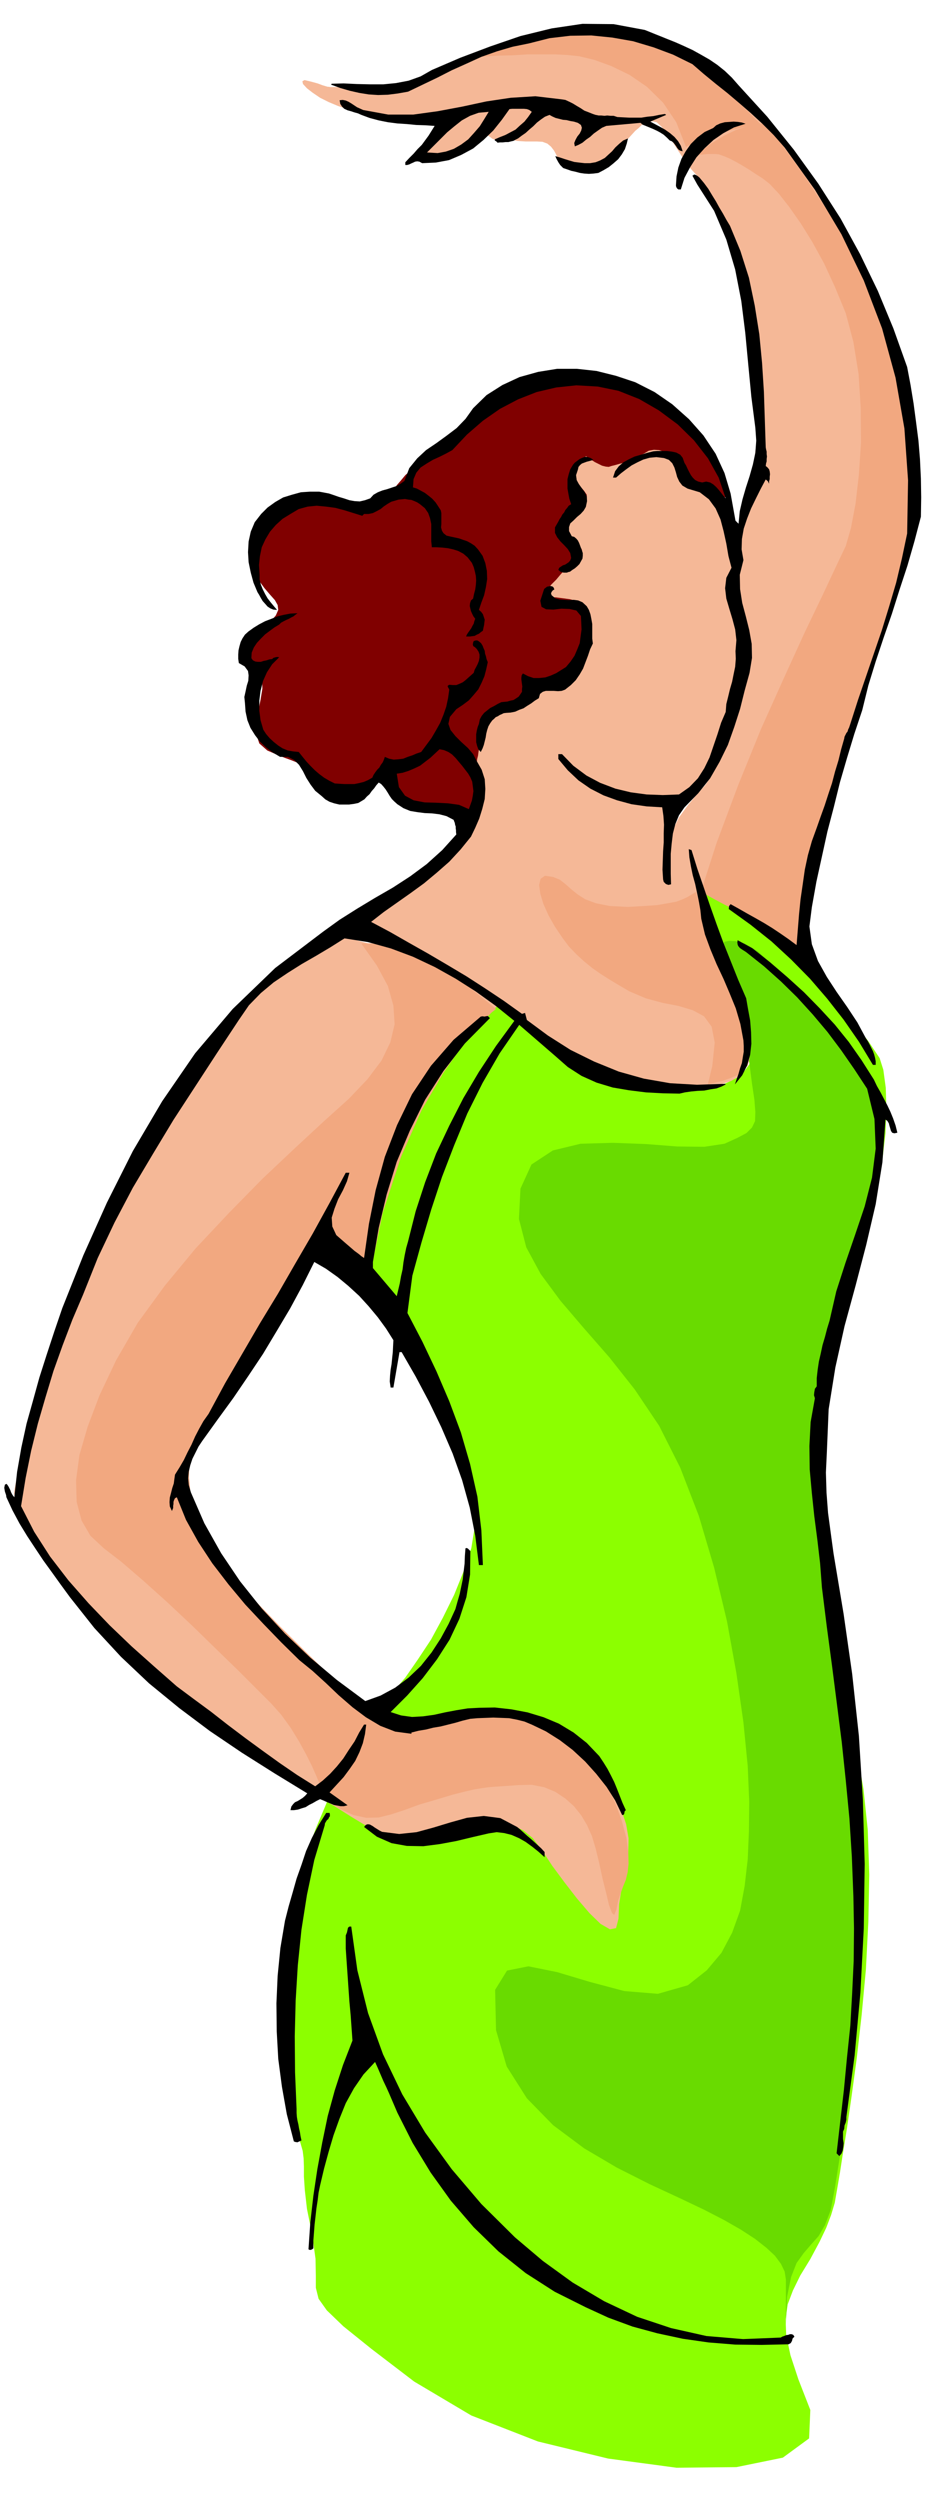
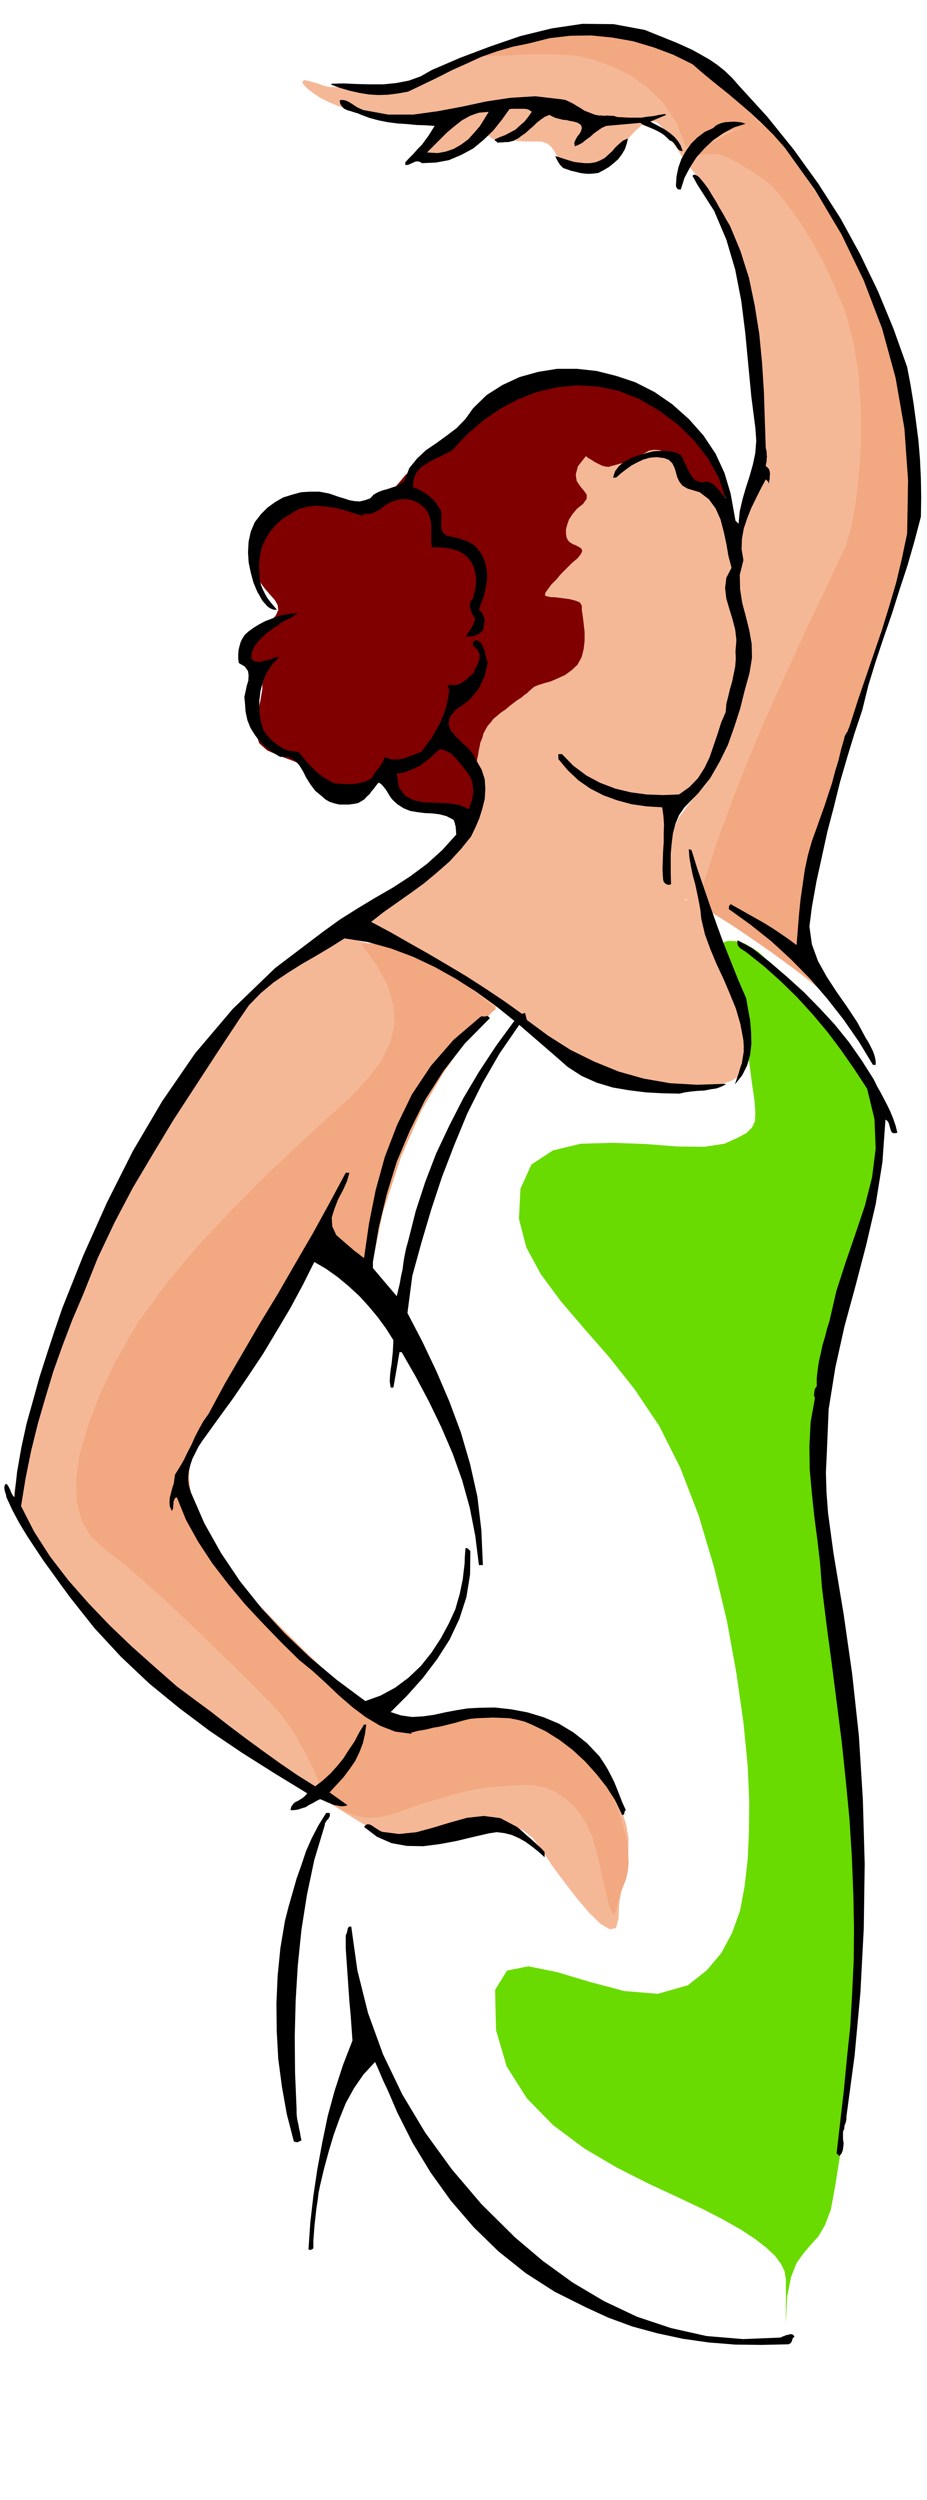
<svg xmlns="http://www.w3.org/2000/svg" width="490.455" height="1322.139" fill-rule="evenodd" stroke-linecap="round" preserveAspectRatio="none" viewBox="0 0 3035 8182">
  <style>.brush1{fill:maroon}.pen1{stroke:none}.brush2{fill:#f5b897}.brush3{fill:#f2a880}.brush6{fill:#000}</style>
  <path d="m2381 1618-48-106-57-88-65-72-68-56-69-41-66-26-59-13-49 1-46 7-46 11-47 14-44 16-42 17-36 19-30 19-21 21-18 17-16 14-17 11-15 10-16 9-15 10-15 12-13 16-16 16-18 17-21 16-21 17-22 16-20 17-18 16-15 18-13 15-10 16-10 13-9 12-13 9-15 8-20 5-26 2-34-3-37-6-40-7-39-7-38-6-31-2-25 3-15 10-15 15-19 22-24 25-22 30-20 32-13 35-4 36 10 37 17 32 19 26 18 21 16 18 9 16 2 16-8 18-19 22-30 27-20 24-13 20-5 19v17l6 17 11 17 15 20 10 25 1 32-6 36-8 40-6 38v35l10 30 26 23 30 13 27 11 22 8 20 8 15 7 14 10 12 13 12 18 11 18 15 15 17 12 20 10 18 6 19 3h17l16-1 14-8 17-10 18-15 18-15 15-16 13-13 8-9 4-3v5l4 14 6 20 9 24 9 23 13 22 14 16 17 9h20l26-3 28-5 31-3 27-3 24 4 15 9 7 19 1 18 4 13 5 7 7 3 6-1 6-2 4-2h2l829-1087z" class="pen1 brush1" />
  <path d="m2172 2857 7-73 19-59 25-50 30-41 29-35 27-30 20-29 12-27 7-31 10-33 13-36 14-35 13-36 14-34 10-32 8-26 3-33v-44l-3-53-2-56-5-57-4-51-4-42-2-29-3-23 1-23v-25l4-26 3-30 7-30 8-34 11-36 10-45 9-53 7-57 7-56 4-52 4-42 2-29 1-10-1-12-1-30-3-45-3-56-7-65-8-68-12-69-14-64-19-62-20-56-23-53-22-47-24-42-21-35-20-27-16-17-17-19-17-24-19-29-18-28-19-29-18-22-16-15-14-3-13 2-12 5-11 6-9 9-11 9-10 11-11 12-12 12-13 12-11 12-10 12-9 13-10 10-9 9-11 7-11 6-17 1-20-1-22-3-22-3-21-5-17-4-11-3h-4l-1-4-3-7-5-11-6-11-10-13-12-10-16-6-19-1h-37l-16-1-12-1-13-3-13-1h-14l-15 2-15-1-10-4-8-6-6-4-7-3-10 3-14 7-19 17-28 16-30 13-33 9-31 6-30 3-23 1h-16l-5 1 27-29 25-26 21-24 20-18 14-17 12-11 7-7 3-2-90 3h-74l-61-5-49-6-39-9-28-8-21-7-12-4-31-13-28-14-25-17-18-14-13-14-2-9 7-4 21 5 22 6 16 6 10 3 7 2h4l4 1h23l18 2 21 2 26 3 27 2 28 2 26-1 26-1 34-11 52-19 63-26 70-28 68-29 62-24 48-17 31-6 26-4 41-6 51-10 60-8 62-8 63-3 58 3 53 13 50 22 57 34 58 39 59 44 52 42 46 39 34 31 19 21 17 22 31 37 39 48 45 56 44 57 41 57 33 51 22 42 18 45 30 65 34 77 38 85 35 86 30 83 20 74 9 60 1 55 3 65 3 69 4 72v69l-3 66-8 57-14 46-23 52-27 76-30 92-31 101-31 100-27 95-23 78-13 57-14 52-18 74-22 86-21 92-20 91-17 84-11 69-2 49 5 35 12 35 16 35 20 32 18 27 16 22 11 14 5 5-133-105-111-82-92-62-72-44-56-31-38-17-22-9-7-2-35-71z" class="pen1 brush2" />
  <path d="m2283 2955 63-196 71-190 74-182 75-167 68-149 60-125 45-96 30-63 17-59 15-79 11-96 7-105-1-113-7-111-17-105-25-94-35-85-36-78-39-71-38-61-38-54-33-42-30-32-23-18-22-14-21-14-23-14-21-12-21-11-19-8-17-6-12-1h-23l-11 1-9 1h-9l-5 1h-4l-1 1 47-37 45-27 39-19 34-11 27-7 21-2 13-1 5 1 116 159 93 141 71 122 54 106 37 88 26 73 16 57 11 43 9 45 13 64 12 74 13 80 10 78 7 72 2 59-4 41-12 40-18 62-21 75-23 82-24 79-20 70-18 55-11 31-16 40-24 81-32 108-34 124-35 125-30 117-23 93-11 61-4 40-1 43 1 43 3 41 3 35 3 30 2 19 2 7-88-64-76-53-64-44-51-34-41-27-28-18-17-10-5-3z" class="pen1 brush3" />
-   <path d="m1644 3275-151 119-112 143-80 152-52 152-32 138-16 114-5 76v29l104 182 86 150 67 124 51 103 33 86 17 78 1 72-12 74-25 75-31 77-37 75-39 72-43 65-41 59-41 48-37 37-39 45-43 72-46 89-44 101-43 102-36 98-28 84-15 64-10 65-8 92-5 108-1 118 1 115 7 106 12 86 18 58 14 33 8 28 3 24 1 27v33l3 45 7 61 17 84 11 79 1 56v39l9 36 27 38 54 52 92 74 140 107 187 111 218 85 230 56 224 30 196-2 152-31 86-63 4-93-39-100-26-79-14-66-2-53 7-48 17-45 24-49 33-54 30-56 22-46 16-42 12-40 8-46 9-53 10-65 13-80 15-104 17-125 16-141 14-150 8-156 3-154-5-147-14-133-23-132-26-139-27-143-25-143-24-139-19-129-13-118-4-99 3-103 10-118 16-128 21-128 24-123 27-106 29-84 31-52 27-47 21-62 15-75 9-78 3-79-2-70-8-59-12-38-36-54-50-66-62-73-67-74-71-72-68-63-62-50-51-30-42-21-32-17-25-14-16-7h-9l-1 11 5 23 13 38 15 45 17 48 17 49 20 52 19 52 21 55 22 56 22 58 6 36-8 33-19 26-24 22-29 15-28 12-24 7-14 3-51-1-41-2-35-3-32-6-32-10-34-13-38-18-45-21-85-44-74-40-64-37-51-31-41-27-29-19-18-13-5-3z" class="pen1" style="fill:#8cff00" />
  <path d="m2453 3476 9 70 8 54 3 39-1 30-10 21-18 18-30 16-42 19-66 10-89-1-103-8-108-4-105 3-91 22-70 46-36 79-5 99 24 93 47 87 65 88 76 89 84 96 83 105 80 119 69 137 61 158 50 169 42 175 31 171 23 161 14 142 5 117-1 97-4 92-10 87-15 81-26 72-35 66-48 57-62 49-98 28-110-9-113-30-107-32-94-19-70 14-39 63 3 132 35 119 66 104 86 88 102 76 107 63 107 54 97 45 82 39 64 33 56 32 46 30 37 29 28 26 20 27 12 25 4 26v147l4-91 13-64 18-46 23-32 24-28 25-28 21-36 19-50 14-75 15-95 13-108 13-110 9-103 9-85 5-58 2-21v-708l-120-1123v-20l4-51 6-75 10-87 10-93 14-87 16-73 20-49 22-49 25-70 25-85 23-91 18-92 12-84 3-70-8-47-27-50-46-70-60-84-68-89-71-87-67-74-59-55-43-26-31-8-21-1-15 3-7 9-3 11 1 15 3 17 6 21 7 28 11 44 13 52 14 56 13 53 12 45 7 31 4 12z" class="pen1" style="fill:#69db00" />
  <path d="m1071 3061-157 117-145 152-132 171-114 176-96 163-71 136-45 93-15 35-65 150-54 145-43 133-34 118-26 98-16 75-10 48-2 18 87 173 109 158 120 141 123 122 112 98 93 74 63 46 24 16 71 45 68 42 64 39 61 36 56 33 52 33 48 29 44 29 30 12 35 3 36-4 39-7 38-10 38-10 36-9 33-2 30-2 31-4 31-3 32 2 31 6 32 15 31 25 31 41 33 50 40 54 41 53 41 48 36 35 31 18 20-4 8-31 2-47 7-44 9-43 9-42 5-43 1-44-8-46-16-48-27-51-32-49-35-48-38-43-42-38-42-31-44-23-43-11-48-5h-54l-57 2-57 5-54 5-48 5-39 4-26 2-28-7-38-15-46-24-48-28-49-31-44-31-37-29-23-22-33-35-56-59-72-77-77-87-77-93-64-90-44-82-13-65 11-64 27-74 36-79 43-79 42-75 40-65 31-51 19-30 15-30 25-42 32-51 36-53 35-51 33-41 28-28 19-7 15 6 19 12 21 16 21 18 18 16 16 15 10 10 5 5 59-233 70-189 74-150 73-115 66-84 54-55 36-30 14-9-128-72-113-54-98-40-81-26-66-18-47-9-29-4h-9z" class="pen1 brush2" />
  <path d="m1055 5882 55 36 47 22 42 9 41-1 40-10 43-14 49-18 58-17 53-16 40-10 30-7 25-4 21-3 25-2 31-2 42-3 44-1 41 8 36 15 33 22 28 25 24 30 19 32 16 36 12 40 12 49 11 51 12 48 9 38 10 26 7 6 7-17 6-30 8-24 8-22 9-22 6-25 3-28-1-37-6-46-15-56-20-56-26-55-28-52-30-47-28-37-26-26-20-12-22-8-28-11-32-13-34-12-36-13-33-10-31-6h-25l-28 2-37 6-43 6-44 7-44 6-39 6-32 4-21 2-17-2-19-2-20-3-19-3-18-4-14-3-10-2h-3l-21 43-24 44-25 44-25 41-24 34-18 29-13 18-4 7z" class="pen1 brush3" />
  <path d="m1183 3088 51 72 36 67 18 64 4 61-14 59-29 60-46 61-61 64-81 73-95 88-106 100-109 111-110 117-101 122-89 122-71 123-54 114-39 103-27 93-11 82 2 71 16 61 29 50 44 41 57 44 71 61 79 71 82 77 79 77 73 71 61 61 46 46 33 37 31 43 27 44 24 44 19 38 14 32 9 21 4 8 41-41 36-41 30-38 25-34 18-30 13-23 8-15 3-5-18-17-47-43-70-65-81-78-89-88-85-88-76-84-56-72-38-66-25-63-14-61-5-55 1-50 7-41 10-32 11-20 23-39 48-75 62-99 70-110 68-109 59-93 41-66 16-24 174 107 44-215 60-183 67-152 71-122 65-94 56-65 37-39 15-12-97-79-86-57-75-39-63-23-52-13-37-4h-24l-7 1zM2246 481l-32-81-43-64-53-52-57-39-60-29-55-20-50-12-38-4-39-2h-93l-48 3-45 1-36 2-25 2-8 1 107-33 97-25 86-19 76-12 63-7 52 1 39 7 28 15 22 15 28 16 31 14 33 14 30 13 29 15 23 15 18 18 16 20 23 26 27 29 29 29 27 26 23 23 15 15 7 6-48 6-45 10-42 11-37 14-32 11-23 11-15 7-5 3z" class="pen1 brush3" />
  <path d="m1918 1493-26 33-7 27 3 21 12 18 12 14 9 13v13l-12 17-20 16-15 18-11 17-6 17-4 15v15l2 12 5 10 6 6 10 6 10 4 11 6 7 5 2 8-4 9-11 14-18 15-18 18-18 18-16 19-16 16-11 15-8 11-2 9 4 3 14 3 19 1 23 3 22 3 19 5 14 6 6 11v14l3 20 3 24 3 27v28l-3 28-7 27-13 24-19 18-22 16-24 11-23 10-22 6-19 6-14 6-8 7-7 6-7 7-10 7-9 8-13 8-12 9-13 10-14 12-15 10-13 11-12 10-9 12-9 10-7 12-7 13-4 15-6 14-3 15-3 14-2 15-3 12-1 12v29l3 9 3 9 5 11 2 11 1 13-1 13-4 15-8 16-9 19-10 21-10 23-13 23-12 23-13 22-14 22-19 20-24 22-29 21-29 22-31 20-29 21-25 18-19 17-19 15-21 17-23 16-21 16-20 13-16 11-11 7-3 3 88 28 79 31 68 29 57 29 45 23 33 20 19 13 8 5 78 64 71 57 62 50 56 43 49 35 43 28 38 20 35 15 37 8 47 9 53 7 55 7 52 3 46 2h36l22-1 15-4 19-5 21-7 21-7 18-11 16-12 10-16 5-18-2-23-2-24-5-28-5-27-7-30-6-29-7-28-6-25-10-34-12-45-15-54-16-54-18-51-18-42-17-29-15-7-39-5-27-28-17-44-8-54-1-59 5-53 8-44 12-25 13-17 17-20 18-22 21-23 19-25 20-25 17-26 14-24 11-34 14-45 13-55 14-57 10-58 9-51 4-43v-28l-5-20-5-18-6-19-5-18-6-21-3-22-2-26 1-29 1-31 1-28 1-27 1-24-1-24-1-24-3-24-3-23-9-24-12-21-16-18-16-14-16-12-13-8-9-5-3-1h-7l-7-1-8-3-11-7-11-10-12-16-11-21-14-24-14-19-16-15-15-9-17-6-17-1-17 3-15 9-16 8-17 9-17 6-15 7-16 4-14 4-12 3-9 3-10-1-12-3-12-6-12-6-12-8-9-5-6-5-2-1z" class="pen1 brush2" />
-   <path d="m2279 2919-14 8-13 8-17 8-21 8-28 5-34 6-43 3-53 3-60-3-45-9-35-13-25-16-21-17-18-16-19-15-22-9-27-4-14 10-5 20 4 29 10 33 17 38 21 37 25 37 21 28 24 25 25 23 27 22 27 19 30 19 30 18 34 20 54 23 55 15 52 10 47 14 37 20 25 34 10 52-8 77-6 24-4 18-3 10-1 7-2 2 1-1 24-6 26-6 25-9 23-10 19-14 14-17 6-22-1-25-7-30-5-29-6-31-6-30-7-32-8-32-11-33-13-32-17-37-16-38-18-40-15-37-15-34-11-26-8-18-2-6-9-36z" class="pen1 brush3" />
  <path d="m2418 279 94 103 87 108 80 111 73 114 64 117 58 120 51 123 45 126 11 58 10 61 8 60 8 62 5 61 3 63 1 62-1 63-21 80-23 80-26 79-25 79-27 78-26 78-24 78-20 81-26 78-24 79-23 79-20 81-21 80-18 82-18 82-15 84-8 63 8 58 20 55 29 52 32 49 35 50 33 50 28 52 6 9 6 11 5 10 6 12 4 11 3 11 2 11v12h-9l-46-76-50-72-54-69-56-65-62-63-64-59-69-55-71-51 1-10 5-6 27 15 28 16 27 15 28 16 26 16 27 18 26 18 27 20 4-50 4-50 5-50 7-48 7-49 10-47 13-46 16-44 13-37 13-36 12-37 12-36 10-38 11-36 9-37 10-35 1-6 3-6 3-6 4-5 2-7 3-6 2-6 2-6 25-78 26-76 26-76 26-76 24-78 23-78 19-80 17-81 3-174-12-170-29-166-44-161-60-157-73-151-87-146-99-138-36-41-37-37-38-35-37-32-39-33-39-31-39-32-37-32-63-31-64-24-67-20-68-12-69-7-69 1-68 8-67 17-54 11-51 15-51 18-48 22-49 22-47 24-48 23-48 23-34 6-32 4-32 1-31-2-31-5-31-7-31-9-30-11 2-3 39-1 43 2 43 1h44l41-4 42-8 39-14 37-21 93-40 98-37 99-34 102-25 101-15 102 1 102 19 102 41 27 12 28 13 27 15 28 16 25 17 25 20 23 22 22 25z" class="pen1 brush6" />
  <path d="m1941 373 9 3 10 2h9l10 1 9-1 11 1h10l12 4 19 1 20 1h40l19-3 20-2 19-4 19-3 4 3-52 22 15 8 17 9 16 9 17 12 14 12 12 14 9 15 6 18-8-2-5-3-5-6-3-5-5-7-4-5-6-5-6-2-10-10-10-9-11-7-11-6-13-6-12-5-12-5-10-4-7-6-112 10-14 6-13 9-14 10-12 11-13 9-12 10-13 7-12 5-2-11 4-10 6-11 8-10 5-10 2-9-3-9-10-7-13-4-12-2-12-3-12-1-12-3-12-3-11-5-9-5-15 6-13 9-13 10-12 12-13 11-12 11-13 9-12 9-8 4-7 4-9 2-8 2h-9l-9 1h-9l-8 1-5-5-4-2v-4l16-7 18-7 17-9 17-9 14-13 15-13 12-15 12-17-8-6-8-3-10-1h-38l-9 1-25 35-28 35-32 31-34 28-39 21-40 17-43 8-45 2-9-5-7-1-7 1-6 3-7 3-6 3-7 2h-6v-9l13-14 14-14 13-15 14-14 11-15 11-15 10-16 10-16-30-2-30-1-31-3-31-2-31-4-30-6-30-8-27-10-11-5-11-3-12-4-11-3-11-5-7-7-6-9-2-12 10-1 10 2 9 4 10 6 9 6 9 6 9 4 11 5 82 15h82l80-11 80-15 79-17 80-12 81-5 85 10 13 2 13 6 12 6 13 8 12 7 12 8 13 5 15 6z" class="pen1 brush6" />
  <path d="m1600 366-14 23-15 24-19 22-19 21-23 17-24 14-26 9-27 5-35-2 22-22 22-22 22-22 24-20 24-19 27-15 28-10 33-3z" class="pen1 brush2" />
  <path d="m2441 405-38 12-35 19-32 22-29 27-27 30-21 33-18 34-12 38h-8l-4-3-3-5-1-5 2-30 6-29 10-28 14-25 17-24 21-21 24-18 28-13 10-9 13-6 15-4 15-1 14-1 14 1 13 2 12 4zm-385 48-4 17-6 18-10 17-12 16-16 14-15 12-17 10-17 9-16 2-15 1-15-1-14-2-15-4-14-3-14-5-12-4-10-10-6-9-6-11-4-9 14 4 15 5 16 5 17 5 16 2 18 2h18l18-3 15-6 15-8 12-11 12-11 11-13 13-12 12-10 16-7z" class="pen1 brush6" />
  <path d="m2390 739 34 82 28 88 19 91 15 94 9 94 6 94 3 92 3 90 1 6 2 8v8l1 8-1 8v8l-2 7-1 8 6 5 5 6 2 7 1 9-1 8v8l-2 7v8l-4-8-7-6-16 30-16 32-16 33-13 33-11 33-6 34-1 34 6 35-12 48 1 47 7 45 12 45 11 44 8 45 1 46-8 49-16 58-15 60-19 59-21 59-27 55-31 54-39 49-45 46-18 26-12 29-8 31-4 33-3 33v66l1 34-9 2-8-3-7-7-2-8-2-32 1-30 1-30 2-29v-30l1-28-2-29-4-28-51-3-49-7-48-13-44-16-43-22-39-27-35-33-31-37v-16h12l37 38 43 32 45 24 50 19 50 12 52 7 53 2 53-2 34-24 28-29 21-33 17-35 13-38 13-38 12-38 15-35 2-26 6-24 6-25 7-24 5-25 5-24 2-26-1-25 3-36-4-35-9-34-10-33-10-34-4-34 4-34 17-33-10-38-7-41-9-41-10-38-16-36-22-30-30-23-40-12-17-10-10-13-7-15-4-15-5-16-7-14-11-11-16-6-25-3-22 2-21 6-19 9-19 10-18 13-17 13-16 14h-10l7-21 12-16 15-13 18-10 19-9 21-6 20-6 20-5 13-1h32l16 2 14 3 13 7 8 10 6 17 5 8 5 11 5 10 6 11 6 8 8 8 10 5 13 3 13-3 13 3 10 6 10 9 8 9 8 10 7 9 8 9-23-68-35-63-46-59-53-52-62-46-64-37-68-27-68-14-70-4-66 7-64 15-61 24-59 31-56 39-52 45-48 51-20 11-22 11-22 10-20 12-20 13-14 17-9 21-2 27 13 4 13 7 13 7 13 10 11 9 11 12 8 12 9 14 2 9v36l-1 11 3 11 5 8 10 8 13 3 14 3 14 3 14 5 12 4 13 7 12 8 11 12 15 21 9 24 5 25 1 27-4 26-6 27-9 24-8 24 7 6 6 8 3 9 3 9-1 8-1 9-2 9-2 10-7 5-6 5-7 3-7 4-8 1-7 1h-13l3-7 4-6 5-7 5-7 4-8 4-7 2-8 3-8-6-8-4-8-4-9-2-8-2-9 1-9 3-9 7-6 3-15 4-15 2-15 1-14-1-15-3-14-4-15-6-14-14-18-14-12-17-9-16-5-18-4-18-2-18-1h-16l-2-19v-57l-4-19-6-17-11-16-16-13-9-6-9-4-10-4-10-1-11-2-10 1-11 1-10 3-14 4-12 7-12 8-11 9-13 7-12 6-14 3h-15l-6 6-29-9-29-9-30-8-30-4-31-3-30 3-29 8-27 16-26 16-22 20-19 22-15 25-12 26-6 29-3 29 2 32v16l4 16 6 15 8 16 8 14 10 13 10 12 11 13-12-1-10-4-9-6-7-8-9-10-6-10-6-11-5-8-13-31-9-33-7-34-2-33 2-35 7-32 13-31 21-27 21-21 25-18 26-15 29-9 29-8 30-2h30l32 6 15 5 17 6 17 5 18 6 17 3 17 1 17-4 17-6 11-12 14-8 15-6 15-4 15-5 15-5 13-7 14-10 16-42 26-32 29-27 34-23 33-24 33-25 29-30 25-35 44-43 52-33 56-26 61-17 62-10h65l64 7 64 16 63 21 63 32 58 40 55 49 47 53 40 60 29 63 20 67 16 89 10 10 4-41 9-39 11-38 12-37 11-39 8-38 3-40-3-42-13-101-10-104-10-106-13-104-20-103-29-98-40-94-55-86-16-29 6-4 6 2 5 3 6 5 15 18 14 19 12 20 13 21 11 20 12 20 11 20 12 20z" class="pen1 brush6" />
-   <path d="m1943 1505-7 2-7 2-8 2-8 3-8 3-6 5-5 6-2 9-6 18 2 16 7 13 10 14 9 12 7 14 1 16-4 19-7 12-10 11-12 10-11 11-11 10-4 12v13l9 17 8 2 7 6 5 6 4 8 3 8 3 8 3 8 3 9v9l-1 9-5 9-5 9-7 7-8 7-8 5-8 6-5 1-5 2h-11l-10-3-7-6 3-7 6-4 6-4 7-2 6-4 6-4 5-6 3-8-3-16-8-13-12-13-12-12-11-14-7-14v-18l11-19 4-8 5-7 4-8 6-7 4-8 6-7 5-7 8-5-6-18-3-16-3-17v-31l4-16 5-16 9-15 6-7 8-6 8-6 9-4 9-3 9 1 9 3 9 6zm-128 424-5 3-4 5-2 5 2 6 12 10 15 4 14 1 16 1 15-1 15 2 14 6 14 13 7 12 5 14 3 15 3 17v48l2 16-9 19-7 21-8 21-8 21-11 19-13 19-16 16-19 15-11 4-12 1-14-1h-26l-10 3-9 7-4 14-13 8-12 9-13 8-12 8-14 5-13 6-15 3-15 1-8 1-6 3-7 3-6 4-7 3-6 6-6 5-5 7-7 12-4 12-3 12-2 13-3 12-3 12-4 11-6 12-8-9-4-11-3-12v-26l2-12 3-12 4-10 3-15 6-11 8-10 10-8 10-8 12-6 12-7 12-6 9-1 11-1 10-3 10-2 8-5 9-6 5-7 6-9v-9l1-8-1-8-1-7-1-8v-7l1-7 4-6 17 9 18 6h18l20-2 18-6 18-8 16-10 16-10 15-18 13-19 9-21 8-20 3-23 3-22-1-23-1-21-15-18-22-5-27-1-26 3-24-1-15-8-4-20 11-34 2-5 4-3 5-4 6-1 5-1 6 1 4 3 3 7z" class="pen1 brush6" />
  <path d="m974 2007-7 5-6 5-8 4-7 4-9 4-8 4-9 5-6 6-15 9-15 11-16 12-14 14-13 14-10 15-7 17-1 18 5 7 8 4 8 1h10l9-3 10-2 9-3 9-1 4-4 7-2 6-1 6 1-23 23-17 26-13 29-8 32-4 32v33l4 31 9 31 9 14 12 14 13 12 15 12 14 9 17 7 17 3 19 2 12 15 13 16 13 14 15 15 14 12 16 12 17 10 18 9 15 1 17 1h32l15-3 16-4 14-6 14-8 4-9 6-9 6-8 7-7 5-9 6-8 4-9 3-9 14 6 15 3 15-1 16-2 15-6 15-5 14-6 15-5 17-23 17-23 14-24 14-25 11-27 9-26 6-28 4-28-3-6-2-3v-4l5-3 11 1h12l10-4 11-5 9-7 9-8 9-8 9-8 3-10 5-9 5-10 4-10 2-11v-10l-3-9-6-9-6-6-5-3-2-5 1-7 2-5 6-2h6l5 3 7 6 5 8 3 8 4 9 1 9 3 9 2 9 4 10-5 23-6 23-9 21-11 22-15 18-16 18-20 15-21 14-21 25-5 23 7 20 16 20 19 19 22 20 17 20 12 23 16 28 10 31 2 32-2 33-8 32-10 32-13 30-14 29-34 42-37 40-41 36-42 35-44 32-44 31-44 31-41 32 62 33 63 36 62 35 63 37 62 37 62 40 60 40 60 43 10-3 6 23 69 51 74 47 77 38 81 33 82 23 86 15 88 5 92-3 2 2-14 7-16 6-20 3-20 4-22 1-21 2-21 3-17 4-55-1-55-3-56-7-53-9-53-16-49-22-45-29-41-36-118-102-64 93-56 97-50 100-43 104-40 104-35 106-32 108-30 109-16 122 49 94 46 97 42 98 38 102 30 103 24 107 13 110 5 114h-13l-12-96-18-92-25-90-31-87-37-86-40-83-44-83-46-80h-7l-20 116h-9l-3-20 1-19 2-20 3-18 2-20 2-19 1-20 1-19-24-38-27-37-30-36-31-34-36-33-35-29-38-27-38-22-38 76-41 76-44 74-45 75-48 72-49 72-51 70-51 71-12 18-10 20-10 20-7 21-5 21-2 22 2 22 7 24 44 101 55 98 62 92 71 89 76 82 83 79 87 73 93 69 50-18 48-26 44-33 40-38 35-44 30-46 26-48 22-48 7-25 7-24 5-24 5-24 3-26 3-25 1-26 2-25 4-1 4 2 4 4 4 4-1 77-12 74-23 71-32 68-41 64-47 62-51 57-54 54 34 11 36 5 36-2 36-5 36-8 37-7 37-6 37-2 52-1 54 6 53 10 53 16 50 21 48 29 43 34 41 43 14 21 13 21 11 21 11 22 9 22 9 23 9 23 11 24-4 4-1 7-2 4-5 1-23-48-28-44-34-43-36-40-41-38-42-32-46-29-46-22-24-10-24-6-26-5-25-1-27-1-26 1-26 1-23 2-25 6-24 7-24 6-24 6-24 4-24 6-24 4-24 6v4l-53-7-49-19-47-28-44-33-45-39-42-40-44-40-43-35-59-58-59-61-59-63-55-66-53-69-46-70-40-72-30-74-6 3-3 6-2 6v7l-1 6v7l-2 5-2 5-7-15-1-14 1-15 4-15 4-16 5-15 2-15 2-14 15-24 14-24 12-25 13-25 12-27 13-25 14-25 17-24 54-100 57-98 57-98 59-97 57-99 57-98 55-100 53-99h12l-8 28-13 29-16 30-12 31-9 29 2 29 13 28 31 27 7 6 7 6 7 6 8 7 7 5 8 6 7 6 9 6 16-112 22-110 30-109 40-104 49-101 62-93 74-85 89-76 6-1 6 1 5-1 6-1 7 7-82 83-70 90-60 94-50 101-43 102-33 107-26 109-19 112v20l78 92 5-21 5-21 4-23 5-22 3-24 4-23 5-24 6-21 25-99 31-95 36-94 43-91 46-90 51-86 56-85 60-82-62-50-64-46-66-42-68-38-72-34-72-27-76-21-76-12-46 29-47 28-47 27-46 29-46 31-42 35-39 40-33 48-72 109-71 109-71 109-67 111-66 111-60 114-55 116-48 120-35 82-32 84-30 84-26 86-25 86-22 89-18 89-15 92 43 84 52 81 60 78 66 75 69 72 72 69 74 66 74 65 55 41 57 42 55 43 57 43 56 41 57 41 57 39 59 37 25-19 24-22 22-24 21-26 18-28 19-28 15-29 16-26h7l-4 31-7 30-11 29-14 29-18 26-20 27-23 25-23 25 59 42-12 3h-11l-11-2-11-2-12-5-12-5-11-5-10-4-12 6-12 7-12 6-11 7-13 4-12 4-13 2h-12l3-12 6-8 6-6 9-4 8-5 8-5 8-7 7-8-108-66-106-67-105-71-100-75-99-81-92-87-87-94-80-101-30-41-28-39-29-40-26-39-27-41-25-41-23-43-20-43-1-7-2-6-2-6-1-6-1-6 1-5 1-5 5-3 3 3 4 6 3 6 3 6 2 6 3 6 3 5 5 6 9-83 14-80 17-78 21-75 21-76 24-75 25-76 26-76 69-173 77-172 85-169 96-163 108-157 123-145 139-134 157-119 54-39 57-36 58-35 59-34 57-37 54-40 51-46 46-51-1-8v-6l-1-6v-6l-2-6-1-6-2-5-2-5-23-12-23-6-24-3-24-1-24-3-24-4-22-9-20-13-10-9-8-8-7-10-6-10-7-11-7-9-8-9-8-5-8 9-7 10-8 9-7 10-9 8-8 9-10 6-10 6-15 3-15 2h-32l-17-4-15-5-14-8-11-10-22-18-15-20-14-22-11-22-13-21-16-16-20-10h-26l-25-15-21-16-20-19-16-21-15-24-10-25-6-28-2-28-2-20 4-18 4-19 5-16 1-18-2-14-11-15-19-11-2-14v-14l1-14 3-13 4-14 6-12 8-12 11-10 18-13 18-11 19-10 21-8 20-8 21-5 21-4 23-1z" class="pen1 brush6" />
  <path d="m1533 2532 7 12 6 14 2 15 2 16-2 15-3 16-5 14-5 14-32-14-36-5-40-2-37-1-36-7-28-15-20-28-7-44 19-3 19-6 19-8 19-9 17-13 17-13 15-14 15-14 15 3 14 6 12 8 12 12 10 12 11 13 10 13 10 13z" class="pen1 brush1" />
  <path d="m2264 2782 19 61 21 61 21 61 22 62 22 60 24 60 24 60 26 60 6 35 7 38 3 38 1 38-4 36-10 35-16 32-24 30 6-18 6-17 5-18 6-17 3-19 3-18v-19l-1-18-10-54-15-51-20-49-20-47-23-49-20-48-18-49-12-51-3-29-5-28-6-29-6-28-8-29-6-29-5-29-2-27 9 3z" class="pen1 brush6" />
  <path d="m2463 3103 58 46 57 49 54 49 52 53 49 53 46 57 42 60 40 63 10 21 12 21 11 21 11 21 10 21 9 22 8 23 6 24-10 2-7-2-4-6-2-7-3-10-2-8-5-8-6-4-10 140-22 137-31 133-35 134-36 132-30 135-22 137-6 143-3 64 2 66 5 66 9 67 9 66 11 66 11 66 11 66 28 196 22 203 13 208 6 211-3 211-11 210-19 206-27 201v9l-2 9-4 10-1 11-4 9v24l2 14-1 12-2 12-4 10-7 8-9-9 12-104 12-104 10-105 11-105 6-106 5-106 1-106-2-105-5-129-8-126-12-125-13-124-16-126-16-125-17-127-16-129-6-79-9-77-10-77-8-76-7-77-1-77 4-78 14-78-3-10 1-10 2-11 6-8v-27l3-27 4-27 6-26 6-28 8-27 7-27 8-26 22-96 30-93 32-93 31-92 24-94 12-95-4-97-24-99-42-64-43-62-45-60-48-57-51-56-53-52-56-50-58-46-6-4-5-3-6-4-4-3-5-6-2-5-1-7 1-7 48 26zM1079 5933l1 5v6l-3 4-2 5-5 4-3 5-3 5-1 7-34 113-24 114-18 114-12 117-7 115-3 117 1 118 5 120v13l1 13 2 12 3 13 2 12 3 13 2 13 3 14-7 3-6 3-7-1-5-2-23-89-16-90-12-91-5-90-1-92 4-90 9-91 15-89 12-47 13-45 13-46 16-45 15-45 19-43 22-42 25-40h11zm704 128v17l-20-18-20-16-22-16-21-12-25-11-24-6-25-3-26 4-52 12-54 13-54 10-54 7-54-1-50-9-48-21-42-32 6-7 6-2 7 1 9 5 7 5 8 5 8 5 8 4 56 7 57-6 55-15 56-17 54-15 55-6 54 7 55 29 11 9 11 10 11 10 12 10 11 10 12 11 11 10 11 12zm-633 244 20 143 35 140 49 135 63 131 75 125 87 120 97 114 110 109 91 77 98 71 103 61 108 51 111 37 116 26 120 10 123-5 5-3 6-2 7-3 7-1 5-2h6l5 2 4 6-6 6-2 8-4 7-7 4-88 2-87-1-87-7-84-12-84-18-81-22-79-29-74-34-102-51-95-61-89-71-81-79-75-87-66-92-59-97-50-99-9-21-9-21-9-21-9-20-10-21-9-21-9-21-9-20-38 41-31 45-27 49-21 52-19 53-16 54-15 55-13 55-5 24-3 25-4 26-3 27-3 26-2 26-2 26v26l-4 3-4 2h-5l-3-2 6-88 10-87 13-87 16-87 18-87 23-84 27-83 31-80-3-42-3-42-4-43-3-43-3-44-3-43-3-44v-43l4-10 2-9 1-5 2-3 3-2h6z" class="pen1 brush6" />
</svg>